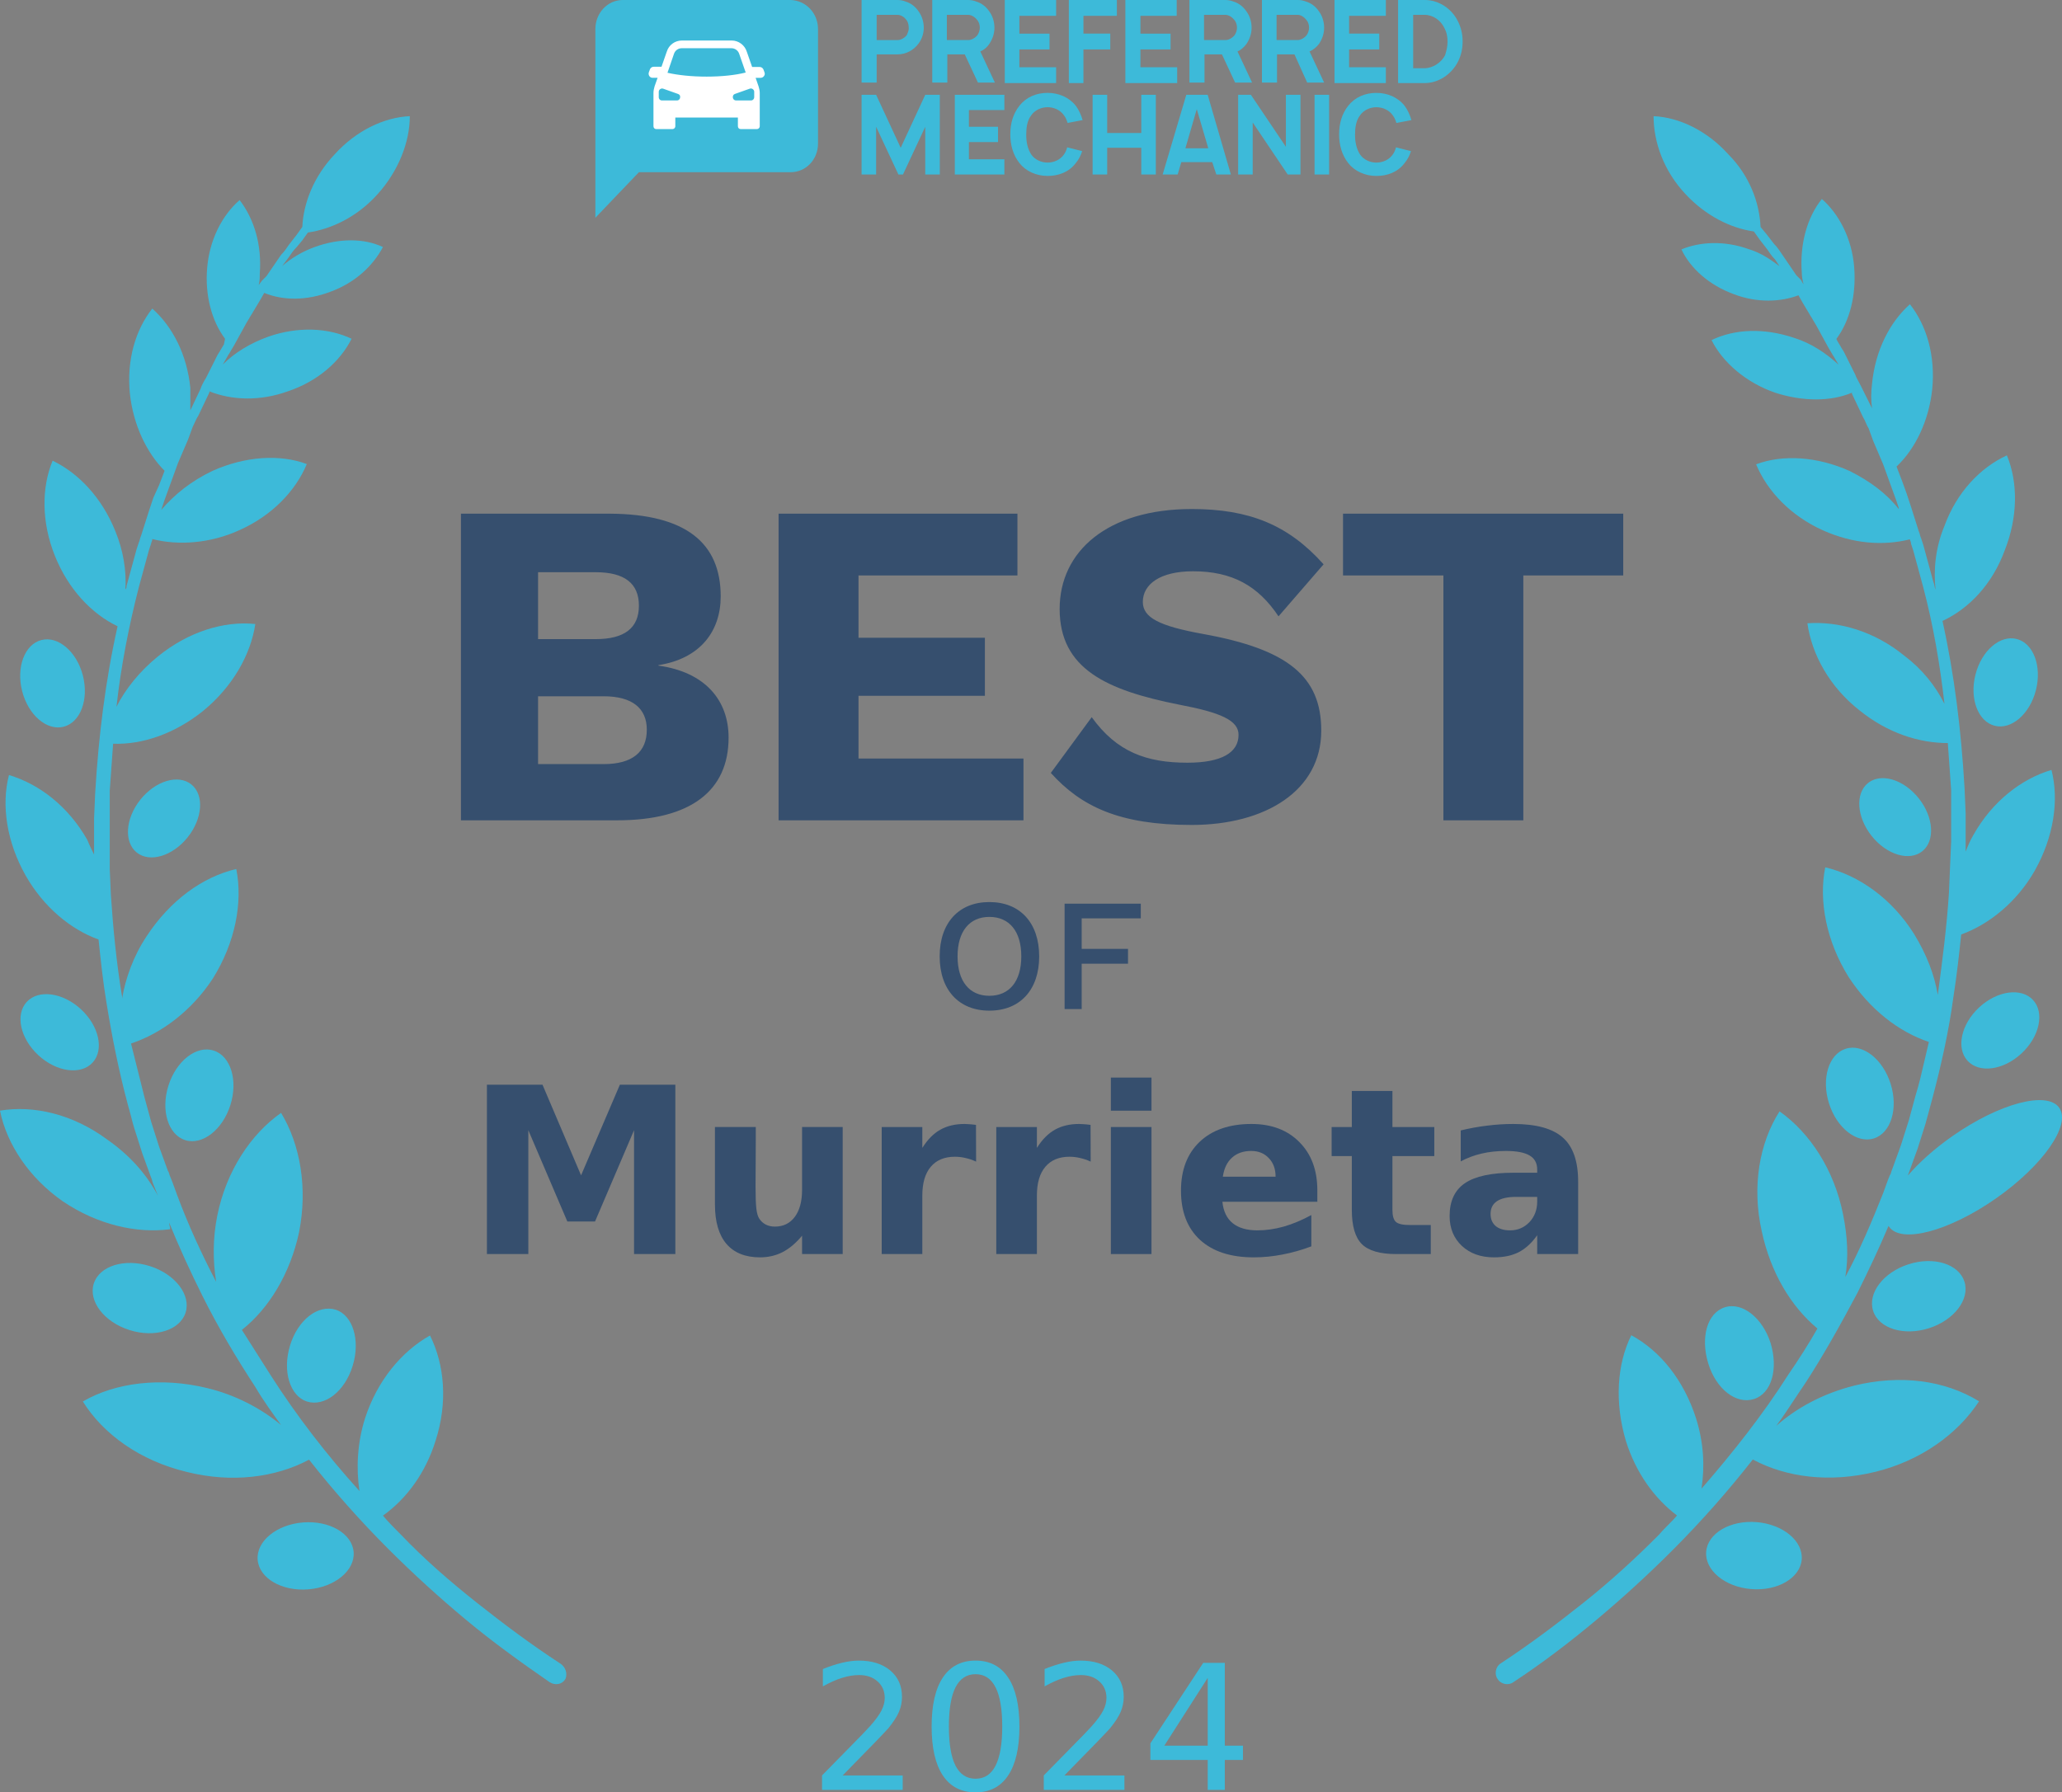
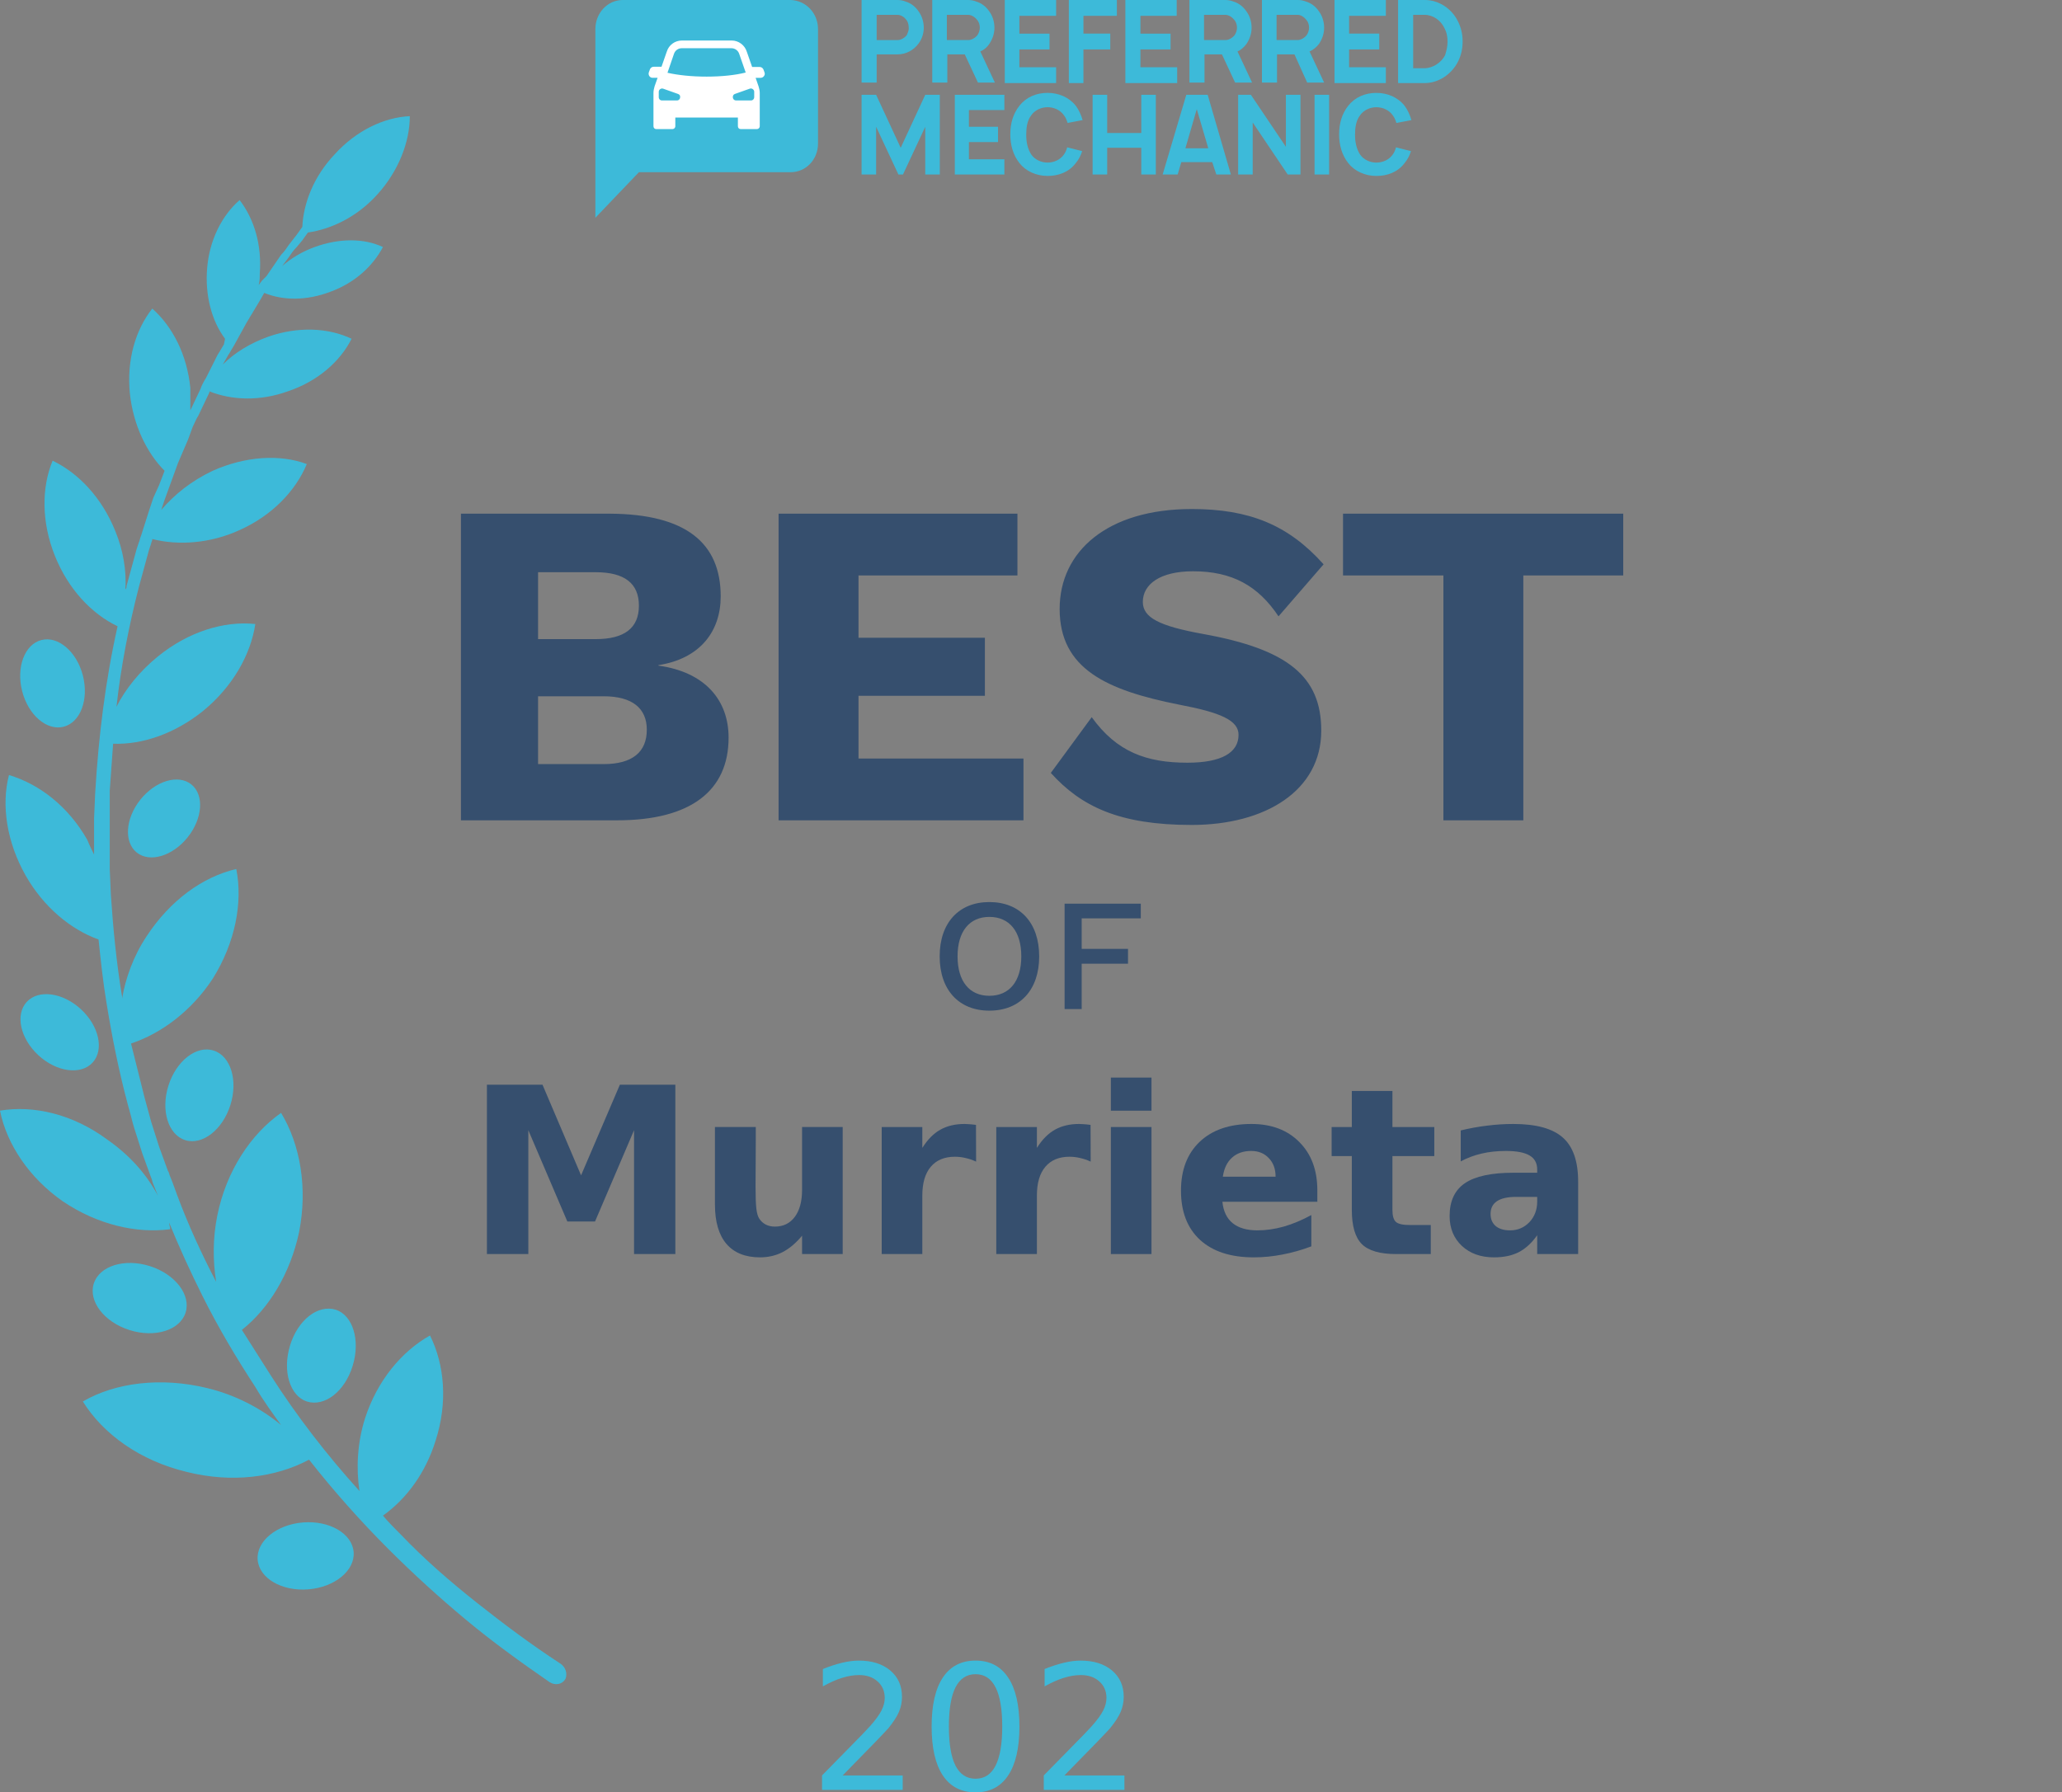
<svg xmlns="http://www.w3.org/2000/svg" id="Layer_1" viewBox="0 0 287.563 250">
  <rect x="0" y="0" width="287.563" height="250" fill="#808080" stroke="none" />
  <defs>
    <style>      .st0 {        fill: #fff;      }      .st0, .st1 {        fill-rule: evenodd;      }      .st2 {        fill: #364f6e;      }      .st1, .st3 {        fill: #3dbad9;      }    </style>
  </defs>
  <path class="st1" d="M11.289,140.771c2.533,2.34,3.258,5.673,1.619,7.445-1.639,1.772-5.022,1.311-7.555-1.029-2.533-2.34-3.258-5.673-1.619-7.445,1.639-1.772,5.021-1.311,7.555,1.029ZM25.882,183.083c.781-2.465-1.452-5.369-4.988-6.486-3.536-1.12-7.035-.028-7.816,2.438-.781,2.465,1.452,5.369,4.988,6.486,3.536,1.118,7.035.026,7.816-2.438ZM49.318,216.474c.21,2.576-2.616,4.909-6.313,5.209-3.696.302-6.863-1.543-7.073-4.121-.21-2.576,2.616-4.909,6.313-5.209,3.696-.302,6.863,1.543,7.073,4.121ZM40.444,187.681c1.093-3.588,3.904-5.774,6.403-4.994,2.342.782,3.435,4.214,2.342,7.803-1.093,3.588-3.904,5.774-6.402,4.992-2.342-.78-3.435-4.212-2.342-7.801ZM29.789,146.53c2.384.754,3.431,4.163,2.338,7.614-1.093,3.451-3.912,5.637-6.297,4.882-2.384-.754-3.431-4.163-2.338-7.614,1.093-3.451,3.912-5.637,6.297-4.883ZM26.168,116.792c2.101-2.624,2.331-5.93.513-7.384-1.818-1.454-4.995-.505-7.097,2.119-2.102,2.624-2.331,5.93-.513,7.384,1.818,1.454,4.996.505,7.097-2.119ZM8.872,101.366c2.339-.598,3.543-3.789,2.689-7.129-.855-3.34-3.444-5.562-5.783-4.965-2.339.598-3.543,3.789-2.689,7.129.854,3.34,3.444,5.562,5.783,4.965ZM66.523,223.568c3.748,2.965,7.495,5.774,11.555,8.426.781.468,1.093,1.405.781,2.185-.468.78-1.405.936-2.186.468-4.06-2.809-7.964-5.618-11.712-8.738-3.748-3.121-7.339-6.397-10.775-9.83-3.904-3.9-7.652-8.115-11.087-12.483-4.685,2.497-10.775,3.277-17.021,1.717-6.559-1.561-11.712-5.306-14.523-9.832,4.529-2.651,10.931-3.433,17.333-1.871,3.904.936,7.495,2.809,10.306,5.148h0c-1.249-1.715-2.498-3.433-3.591-5.304-2.654-4.058-5.153-8.27-7.339-12.639-1.718-3.433-3.279-6.866-4.685-10.299,0,.156.039.312.078.468.039.156.078.312.078.468-4.685.624-10.15-.624-14.991-3.901-4.685-3.277-7.808-7.958-8.745-12.639,4.685-.78,10.15.468,14.991,4.057,3.123,2.184,5.466,4.837,7.027,7.802l-.312-.78-.312-.78c-.078-.156-.117-.312-.156-.468-.039-.156-.078-.312-.156-.468l-1.249-3.433-1.093-3.433c-.156-.468-.312-1.092-.468-1.716l-.469-1.716c-1.249-4.681-2.186-9.362-2.967-14.199-.468-2.809-.781-5.773-1.093-8.738-3.904-1.404-7.652-4.525-10.15-8.894-2.655-4.681-3.435-9.83-2.342-14.043,4.216,1.248,8.276,4.369,10.931,9.05.312.78.625,1.404.937,2.029v-4.993l.156-3.589c.468-7.802,1.405-15.603,3.123-23.249-3.591-1.716-6.871-5.149-8.745-9.83-1.874-4.681-1.874-9.518-.312-13.263,3.592,1.716,6.871,5.149,8.745,9.83,1.093,2.653,1.562,5.461,1.405,8.114.156-.156.156-.312.156-.468.078-.312.156-.585.234-.858.078-.273.156-.546.234-.858l.469-1.716.468-1.716.312-.936c.078-.156.117-.312.156-.468.039-.156.078-.312.156-.468l1.093-3.433.312-.936.156-.468.156-.468.781-1.716.781-2.029c-2.499-2.497-4.372-6.397-4.841-10.766-.468-4.681.781-8.894,3.123-11.859,2.811,2.497,4.841,6.397,5.309,11.078v3.121l1.405-2.965c.156-.468.468-1.092.781-1.56l.781-1.56.781-1.56c.078-.156.156-.273.234-.39.078-.117.156-.234.234-.39l.468-.78.156-.78c-1.874-2.497-2.811-6.085-2.499-9.83.312-3.901,2.03-7.334,4.529-9.518,2.03,2.653,3.123,6.241,2.811,10.298,0,.468,0,1.092-.156,1.56l.468-.624.312-.312.312-.312,2.03-2.965c.468-.468.781-.936,1.093-1.404h0s1.093-1.404,1.093-1.404l.781-1.092c.156-3.277,1.562-7.021,4.529-10.142,2.967-3.277,6.871-5.149,10.462-5.305,0,3.589-1.562,7.646-4.529,10.922-2.811,3.121-6.402,4.837-9.682,5.305l-.781,1.092-.781.936c-.468.468-.781.936-1.093,1.404l-.937,1.248c1.249-1.092,2.811-2.029,4.529-2.653,3.435-1.248,6.871-1.248,9.526,0-1.405,2.653-3.904,4.993-7.339,6.241-3.279,1.248-6.559,1.248-9.213.156l-.625,1.092-.937,1.56c-.078.156-.156.273-.234.39-.078.117-.156.234-.234.39l-.468.78-1.718,3.121-.468.78c-.078.156-.156.273-.234.39-.078.117-.156.234-.234.39l-.625,1.092c1.562-1.56,3.748-2.965,6.403-3.901,4.06-1.404,8.276-1.248,11.556.312-1.562,3.121-4.685,5.929-8.901,7.334-3.904,1.404-7.808,1.248-10.931,0v.156l-1.562,3.277c-.202.302-.338.604-.494.949-.085.189-.176.39-.287.612l-.625,1.716-1.405,3.277-1.249,3.433-.625,1.716-.156.468-.156.468-.156.468c1.874-2.184,4.216-4.057,7.183-5.461,4.529-2.028,9.369-2.34,13.117-.936-1.562,3.745-4.841,7.178-9.369,9.206-4.06,1.872-8.589,2.184-12.18,1.248,0,.183-.054.312-.098.419-.031.076-.058.14-.058.205l-.312.936-.468,1.716-.468,1.716c-.078.312-.156.585-.234.858-.078.273-.156.546-.234.858-1.405,5.461-2.498,11.078-3.123,16.696,1.249-2.497,3.279-4.993,5.778-7.022,4.216-3.433,9.213-4.993,13.586-4.525-.625,4.213-3.123,8.738-7.339,12.171-3.904,3.121-8.432,4.681-12.492,4.525l-.469,6.553v10.922l.156,3.589c.312,4.681.781,9.518,1.562,14.199v.312c.468-2.809,1.562-5.929,3.435-8.738,3.279-4.993,7.808-8.27,12.493-9.362.937,4.681-.156,10.298-3.279,15.291-2.967,4.525-7.183,7.646-11.399,9.05l1.874,7.49.468,1.716c.078.312.156.585.234.858.078.273.156.546.234.858l1.093,3.433,1.249,3.433c.088.088.126.225.171.383.035.124.073.26.142.397l.312.78.625,1.716c1.562,4.213,3.435,8.27,5.466,12.17-.469-2.965-.469-6.085.156-9.206,1.249-6.241,4.685-11.39,8.901-14.355,2.655,4.369,3.748,10.454,2.499,16.696-1.249,5.774-4.216,10.61-7.964,13.574.703,1.094,1.366,2.147,2.03,3.2.664,1.053,1.327,2.106,2.03,3.198,3.591,5.618,7.808,11.079,12.336,16.071-.468-3.121-.312-6.709.781-10.142,1.718-5.306,5.153-9.362,9.057-11.547,2.03,4.058,2.499,9.362.781,14.668-1.405,4.526-4.06,8.115-7.339,10.456.781.936,1.562,1.715,2.498,2.651,3.279,3.433,6.871,6.553,10.619,9.518Z" />
-   <path class="st1" d="M281.249,89.127c2.329.598,3.528,3.792,2.677,7.134-.851,3.342-3.428,5.566-5.757,4.968-2.327-.598-3.526-3.792-2.675-7.134.851-3.342,3.426-5.566,5.755-4.968ZM281.915,146.935c2.521-2.342,3.242-5.677,1.612-7.45-1.632-1.773-4.998-1.312-7.519,1.029-2.521,2.342-3.242,5.677-1.612,7.45,1.632,1.773,4.998,1.312,7.519-1.029ZM273.961,178.773c.778,2.467-1.446,5.373-4.966,6.492-3.518,1.118-7.001.026-7.778-2.44-.778-2.467,1.446-5.375,4.966-6.492,3.518-1.12,7.001-.026,7.778,2.44ZM251.263,217.523c.209-2.58-2.604-4.913-6.284-5.215-3.678-.3-6.831,1.547-7.039,4.125s2.604,4.913,6.284,5.213c3.678.302,6.831-1.545,7.039-4.123ZM267.575,111.338c2.092,2.626,2.321,5.934.51,7.389-1.808,1.455-4.972.505-7.064-2.121s-2.321-5.934-.51-7.389c1.808-1.455,4.972-.505,7.064,2.121ZM261.336,158.786c2.373-.755,3.416-4.166,2.327-7.619-1.087-3.453-3.892-5.641-6.266-4.886-2.373.755-3.416,4.166-2.327,7.619,1.087,3.453,3.892,5.641,6.266,4.886ZM246.926,187.335c1.087,3.593.154,7.027-2.331,7.807-2.487.782-5.285-1.405-6.373-4.996-1.088-3.59-.156-7.027,2.331-7.807,2.487-.782,5.285,1.561,6.373,4.996ZM258.582,193.269c-4.352,1.094-8.082,3.123-10.879,5.622.873-1.17,1.685-2.402,2.513-3.655.498-.753,1.002-1.517,1.527-2.278,2.643-4.06,4.974-8.277,7.305-12.649,1.537-3.088,2.997-6.179,4.326-9.323.024.04.049.079.075.118,1.667,2.407,8.331.647,14.884-3.932,6.553-4.579,10.516-10.242,8.85-12.649-1.667-2.407-8.329-.647-14.884,3.932-2.515,1.757-4.648,3.674-6.227,5.505.03-.119.067-.239.128-.358l1.243-3.435,1.087-3.435c.077-.312.154-.585.233-.859.077-.273.156-.546.233-.859l.466-1.717c1.243-4.684,2.331-9.525,2.953-14.209.468-2.967.778-5.777,1.09-8.744,3.884-1.405,7.77-4.528,10.257-8.9,2.643-4.684,3.42-9.837,2.331-14.053-4.196,1.249-8.236,4.372-10.879,9.056-.466.781-.778,1.561-1.087,2.342h0s0-1.561,0-1.561v-3.747l-.156-3.591c-.464-7.914-1.387-15.674-3.076-23.28,3.716-1.723,6.966-5.151,8.671-9.823,1.865-4.684,1.865-9.525.31-13.272-3.73,1.718-6.993,5.153-8.704,9.837-1.243,2.967-1.553,6.09-1.243,8.9-.077-.156-.115-.351-.154-.546-.038-.195-.079-.39-.156-.547-.077-.312-.156-.586-.233-.859-.077-.273-.156-.547-.233-.859l-.466-1.717-.468-1.718-.31-.937c-.079-.156-.117-.312-.156-.468-.038-.156-.077-.312-.156-.468l-1.087-3.435-.31-.937-.156-.468-.156-.468-.622-1.718-.778-2.03c2.643-2.498,4.508-6.402,4.974-10.774.466-4.684-.776-8.9-3.109-11.867-2.797,2.498-4.818,6.402-5.283,11.086-.156,1.249-.156,2.342,0,3.435l-1.555-3.123c-.109-.221-.219-.423-.322-.612h0c-.188-.345-.354-.647-.454-.95l-.778-1.562-.778-1.561c-.077-.156-.156-.273-.233-.39-.077-.117-.156-.234-.233-.39l-.466-.781-.156-.312c1.865-2.498,2.797-6.09,2.487-9.993-.312-4.06-2.177-7.495-4.508-9.525-2.021,2.498-3.108,6.246-2.797,10.306,0,.536.113,1.071.245,1.607l-.401-.671-.312-.312-.31-.312-2.021-2.967c-.31-.468-.622-.937-1.087-1.405l-1.087-1.405-.778-.937c-.156-3.435-1.553-7.183-4.508-10.149-2.953-3.279-6.839-5.153-10.413-5.309,0,3.591,1.399,7.651,4.508,10.93,2.797,2.967,6.217,4.684,9.481,5.153l.776,1.093,1.089,1.405c.31.468.622.937,1.087,1.405l.622.937c-1.243-.937-2.643-1.874-4.196-2.342-3.42-1.249-6.839-1.093-9.481,0,1.243,2.654,3.886,4.997,7.304,6.246,3.264,1.249,6.529,1.093,9.014.156l.622,1.093.934,1.562c.077.156.156.273.233.39.077.117.156.234.233.39l.466.781,1.711,3.123.466.781c.077.156.156.273.233.39.077.117.156.234.233.39l.466.781c-1.709-1.561-3.73-2.967-6.217-3.747-4.196-1.405-8.236-1.249-11.501.312,1.555,3.123,4.818,5.934,8.86,7.339,3.884,1.249,7.77,1.249,10.723,0v.156l1.555,3.279c.156.234.271.507.389.781h0c.115.273.233.547.389.781l.622,1.717,1.397,3.279,1.243,3.435.622,1.717.156.468.156.468v.156c-1.709-2.186-4.042-3.904-6.839-5.309-4.508-2.03-9.326-2.342-13.056-.937,1.555,3.747,4.818,7.183,9.326,9.212,4.196,1.874,8.392,2.186,12.122,1.249,0,.065.026.129.059.205.045.107.097.237.097.419l.312.937.466,1.718.466,1.717c.077.312.156.584.233.857h0v.002h0c.079.274.156.547.233.859,1.399,5.309,2.331,10.774,2.953,16.239-1.243-2.498-3.106-4.84-5.593-6.714-4.198-3.435-9.172-4.84-13.524-4.528.622,4.372,3.109,8.9,7.307,12.179,3.884,3.123,8.236,4.528,12.278,4.528l.466,6.558v7.183l-.156,3.592-.156,3.591c-.31,4.84-.932,9.525-1.553,14.209-.466-2.811-1.555-5.621-3.264-8.432-3.108-4.997-7.77-8.276-12.434-9.369-.932,4.684.156,10.305,3.264,15.302,2.953,4.528,6.995,7.651,11.191,9.056-.207.833-.397,1.666-.587,2.498-.381,1.666-.759,3.331-1.278,4.997l-.466,1.717c-.079.312-.156.585-.233.859h0c-.079.274-.156.547-.233.859l-1.089,3.435-1.243,3.435c-.067.137-.105.274-.14.398-.045.159-.083.295-.17.383l-.312.781-.622,1.717c-1.553,3.904-3.262,7.963-5.283,11.711.466-2.811.31-5.621-.312-8.744-1.243-6.246-4.662-11.399-8.858-14.365-2.799,4.372-3.886,10.462-2.487,16.708,1.243,5.776,4.04,10.462,7.77,13.585-1.243,2.185-2.643,4.372-4.04,6.401-3.574,5.622-7.772,10.929-12.124,15.927.468-3.123.312-6.403-.776-9.838-1.711-5.308-4.974-9.368-9.016-11.555-2.019,4.06-2.331,9.37-.776,14.678,1.397,4.528,4.04,8.121,7.149,10.462-.389.47-.816.899-1.243,1.328-.427.429-.855.859-1.243,1.326-3.418,3.435-6.839,6.557-10.569,9.524-3.73,2.967-7.46,5.778-11.501,8.433-.778.468-.934,1.561-.466,2.187.466.78,1.553.936,2.175.468,4.04-2.655,7.926-5.622,11.656-8.744,3.73-3.123,7.305-6.401,10.725-9.838,3.884-3.902,7.614-8.119,11.035-12.491,4.662,2.499,10.723,3.279,17.096,1.717,6.373-1.561,11.501-5.308,14.455-9.836-4.82-2.967-11.035-3.748-17.408-2.187Z" />
  <path class="st3" d="M117.523,247.639h8.365v2.017h-11.249v-2.017c.91-.941,2.148-2.203,3.714-3.785,1.574-1.59,2.563-2.614,2.966-3.073.767-.862,1.301-1.59,1.602-2.183.309-.601.463-1.191.463-1.768,0-.941-.332-1.709-.997-2.302-.657-.593-1.515-.89-2.575-.89-.751,0-1.547.131-2.385.392-.831.261-1.721.657-2.67,1.187v-2.421c.965-.388,1.867-.68,2.705-.878s1.606-.297,2.302-.297c1.835,0,3.299.459,4.39,1.376s1.637,2.144,1.637,3.678c0,.728-.138,1.42-.415,2.077-.269.649-.763,1.416-1.483,2.302-.198.229-.827.894-1.887,1.993-1.06,1.092-2.555,2.622-4.485,4.592Z" />
  <path class="st3" d="M136.045,231.62c1.986,0,3.5.787,4.545,2.361,1.052,1.566,1.578,3.845,1.578,6.835s-.526,5.26-1.578,6.835c-1.044,1.566-2.559,2.349-4.545,2.349s-3.504-.783-4.556-2.349c-1.044-1.574-1.566-3.852-1.566-6.835s.522-5.268,1.566-6.835c1.052-1.574,2.571-2.361,4.556-2.361ZM136.045,233.518c-1.234,0-2.164.609-2.788,1.827-.617,1.21-.926,3.034-.926,5.47s.309,4.252.926,5.47c.625,1.21,1.554,1.815,2.788,1.815,1.242,0,2.171-.605,2.788-1.815.625-1.218.937-3.042.937-5.47s-.312-4.26-.937-5.47c-.617-1.218-1.547-1.827-2.788-1.827Z" />
  <path class="st3" d="M148.445,247.639h8.365v2.017h-11.249v-2.017c.91-.941,2.148-2.203,3.714-3.785,1.574-1.59,2.563-2.614,2.966-3.073.767-.862,1.301-1.59,1.602-2.183.309-.601.463-1.191.463-1.768,0-.941-.332-1.709-.997-2.302-.657-.593-1.515-.89-2.575-.89-.751,0-1.547.131-2.385.392-.831.261-1.721.657-2.67,1.187v-2.421c.965-.388,1.867-.68,2.705-.878s1.606-.297,2.302-.297c1.835,0,3.299.459,4.39,1.376s1.637,2.144,1.637,3.678c0,.728-.138,1.42-.415,2.077-.269.649-.763,1.416-1.483,2.302-.198.229-.827.894-1.887,1.993-1.06,1.092-2.555,2.622-4.485,4.592Z" />
-   <path class="st3" d="M167.798,231.94h3.014v11.545h2.527v1.993h-2.527v4.177h-2.385v-4.177h-7.998v-2.314l7.369-11.225ZM168.427,234.029l-6.052,9.457h6.052v-9.457Z" />
  <path class="st2" d="M226.373,71.648h-39.077v8.619h13.998v34.151h11.146v-34.151h13.933v-8.619ZM166.181,71c-11.729,0-18.404,5.897-18.404,13.933,0,8.36,6.545,11.341,16.654,13.349,5.832,1.102,8.295,2.203,8.295,4.212,0,2.463-2.333,3.888-7.128,3.888-5.703,0-9.85-1.49-13.349-6.351l-5.703,7.776c4.212,4.666,9.526,7.258,19.635,7.258,10.304,0,18.08-4.795,18.08-13.155,0-7.517-4.601-11.341-16.46-13.479-6.091-1.102-8.424-2.268-8.424-4.471,0-2.463,2.398-4.277,6.999-4.277,5.443,0,9.072,2.009,11.924,6.286l6.286-7.258c-4.925-5.508-10.368-7.712-18.404-7.712ZM119.726,105.799v-8.748h17.626v-8.1h-17.626v-8.684h22.163v-8.619h-33.309v42.77h34.151v-8.619h-23.005ZM75.038,106.577v-9.461h9.137c4.018,0,6.027,1.685,6.027,4.666,0,3.111-2.009,4.795-6.027,4.795h-9.137ZM75.038,89.145v-9.332h8.036c4.018,0,6.027,1.555,6.027,4.666s-2.009,4.666-6.027,4.666h-8.036ZM64.281,114.418h21.774c10.304,0,15.553-4.147,15.553-11.535,0-5.184-3.24-9.137-9.785-10.044v-.065c5.832-.907,8.684-4.731,8.684-9.591,0-7.452-4.86-11.47-15.423-11.535h-20.802v42.77Z" />
  <path class="st2" d="M159.093,128.091v-2.049h-10.626v14.702h2.384v-6.326h6.46v-2.072h-6.46v-4.255h8.242ZM137.973,127.891c2.785,0,4.455,2.005,4.455,5.502s-1.671,5.502-4.455,5.502c-2.762,0-4.433-2.005-4.433-5.502s1.671-5.502,4.433-5.502ZM137.973,125.819c-4.255,0-6.928,2.896-6.928,7.574s2.673,7.574,6.928,7.574c4.277,0,6.95-2.896,6.95-7.574s-2.673-7.574-6.95-7.574Z" />
  <polygon class="st2" points="67.904 151.297 75.656 151.297 81.035 163.938 86.446 151.297 94.183 151.297 94.183 174.917 88.424 174.917 88.424 157.641 82.981 170.377 79.121 170.377 73.679 157.641 73.679 174.917 67.904 174.917 67.904 151.297" />
  <path class="st2" d="M99.704,168.019v-10.822h5.696v1.772c0,.96-.005,2.167-.016,3.623-.011,1.445-.016,2.41-.016,2.895,0,1.424.037,2.452.111,3.085.074.622.2,1.076.38,1.361.232.369.533.654.902.854.38.2.812.301,1.297.301,1.181,0,2.109-.454,2.785-1.361.675-.907,1.013-2.167,1.013-3.781v-8.749h5.664v17.72h-5.664v-2.563c-.854,1.034-1.761,1.798-2.721,2.294-.949.485-1.999.728-3.148.728-2.046,0-3.607-.628-4.683-1.883-1.065-1.255-1.598-3.08-1.598-5.474h0Z" />
  <path class="st2" d="M136.124,162.023c-.496-.232-.991-.401-1.487-.506-.485-.116-.976-.174-1.471-.174-1.456,0-2.579.469-3.37,1.408-.78.928-1.171,2.262-1.171,4.003v8.164h-5.664v-17.72h5.664v2.911c.728-1.16,1.561-2.004,2.5-2.531.949-.538,2.083-.807,3.402-.807.19,0,.396.011.617.032.221.011.543.042.965.095l.016,5.126Z" />
  <path class="st2" d="M152.103,162.023c-.496-.232-.991-.401-1.487-.506-.485-.116-.976-.174-1.471-.174-1.456,0-2.579.469-3.37,1.408-.78.928-1.171,2.262-1.171,4.003v8.164h-5.664v-17.72h5.664v2.911c.728-1.16,1.561-2.004,2.5-2.531.949-.538,2.083-.807,3.402-.807.19,0,.396.011.617.032.221.011.543.042.965.095l.016,5.126Z" />
  <path class="st2" d="M154.92,150.3h5.664v4.62h-5.664v-4.62ZM154.92,157.198h5.664v17.72h-5.664v-17.72Z" />
  <path class="st2" d="M177.892,164.127c0-1.076-.316-1.941-.949-2.595-.622-.664-1.44-.997-2.452-.997-1.097,0-1.988.311-2.674.933-.686.612-1.113,1.498-1.282,2.658h7.357ZM183.714,166.01v1.614h-13.242c.137,1.329.617,2.326,1.44,2.99s1.972.997,3.449.997c1.192,0,2.41-.174,3.655-.522,1.255-.359,2.542-.897,3.86-1.614v4.367c-1.34.506-2.679.886-4.019,1.139-1.34.264-2.679.396-4.019.396-3.206,0-5.701-.812-7.483-2.436-1.772-1.635-2.658-3.924-2.658-6.866,0-2.89.87-5.163,2.61-6.819,1.751-1.656,4.156-2.484,7.214-2.484,2.785,0,5.01.839,6.676,2.516,1.677,1.677,2.516,3.918,2.516,6.724Z" />
  <path class="st2" d="M194.187,152.167v5.031h5.838v4.05h-5.838v7.515c0,.823.163,1.382.49,1.677.327.285.976.427,1.946.427h2.911v4.05h-4.857c-2.236,0-3.823-.464-4.762-1.392-.928-.939-1.392-2.526-1.392-4.762v-7.515h-2.816v-4.05h2.816v-5.031h5.664Z" />
  <path class="st2" d="M220.086,164.808v10.11h-5.711v-2.626c-.759,1.076-1.614,1.862-2.563,2.357-.949.485-2.104.728-3.465.728-1.835,0-3.328-.533-4.477-1.598-1.139-1.076-1.709-2.468-1.709-4.177,0-2.078.712-3.602,2.136-4.572,1.434-.97,3.681-1.456,6.74-1.456h3.338v-.443c0-.897-.353-1.55-1.06-1.962-.707-.422-1.809-.633-3.307-.633-1.213,0-2.342.121-3.386.364s-2.015.606-2.911,1.092v-4.319c1.213-.295,2.431-.517,3.655-.664,1.223-.158,2.447-.237,3.67-.237,3.196,0,5.5.633,6.914,1.899,1.424,1.255,2.136,3.301,2.136,6.139ZM211.432,166.944c-1.181,0-2.073.2-2.674.601-.591.401-.886.991-.886,1.772,0,.717.237,1.282.712,1.693.485.401,1.155.601,2.009.601,1.065,0,1.962-.38,2.69-1.139.728-.77,1.092-1.73,1.092-2.879v-.649h-2.943Z" />
  <path class="st1" d="M196.772,21.079c-.19.599-.443,1.132-.889,1.665-.95,1.265-2.409,1.798-3.932,1.798-1.586,0-3.044-.666-3.932-1.798-.888-1.132-1.269-2.53-1.269-3.995,0-1.532.381-2.863,1.269-3.995.951-1.198,2.347-1.798,3.932-1.798,1.522,0,2.982.599,3.932,1.798.446.599.761,1.332.952,1.998l-2.092.4c-.128-.4-.255-.732-.508-1.065-.507-.732-1.395-1.132-2.283-1.132s-1.776.399-2.283,1.132c-.571.732-.698,1.731-.698,2.73s.19,1.931.698,2.73c.507.732,1.395,1.132,2.283,1.132s1.776-.4,2.283-1.132c.19-.266.381-.666.443-.999l2.094.533ZM185.355,24.342v-11.119h-2.03v11.119h2.03ZM179.33,20.48v-7.258h2.03v11.119h-1.776l-4.884-7.258v7.258h-2.03v-11.119h1.776l4.884,7.258ZM166.899,15.22l1.586,5.393v.066h-3.171l1.586-5.46ZM164.235,24.342l.507-1.731h4.313l.571,1.731h2.03l-3.235-11.119h-2.981l-3.298,11.119h2.093ZM161.191,13.222v11.119h-2.03v-3.729h-4.757v3.729h-2.03v-11.119h2.03v5.327h4.757v-5.327h2.03ZM131.064,24.342h-2.03v-6.658l-3.108,6.658h-.634l-3.108-6.658v6.658h-2.03v-11.119h2.03l3.425,7.391,3.425-7.391h2.03v11.119ZM135.123,15.353v2.33h4.059v2.131h-4.059v2.397h4.947v2.131h-6.913v-11.119h6.913v2.131h-4.947ZM150.028,22.744c.444-.533.698-1.065.888-1.665l-2.093-.533c-.064.333-.254.732-.444.999-.507.732-1.395,1.132-2.283,1.132s-1.776-.4-2.283-1.132c-.507-.799-.698-1.731-.698-2.73s.127-1.997.698-2.73c.507-.732,1.395-1.132,2.283-1.132s1.776.399,2.283,1.132c.254.333.381.666.507,1.065l2.093-.4c-.19-.666-.507-1.398-.951-1.998-.951-1.198-2.41-1.798-3.932-1.798-1.585,0-2.981.599-3.932,1.798-.888,1.132-1.268,2.464-1.268,3.995,0,1.465.381,2.863,1.268,3.995.888,1.132,2.347,1.798,3.932,1.798,1.522,0,2.981-.533,3.932-1.798ZM201.873,5.793c0-.69-.132-1.31-.395-1.793-.524-1.172-1.642-1.931-2.825-1.931h-1.576v7.448h1.576c1.118,0,2.365-.758,2.892-1.862.196-.621.328-1.241.328-1.862ZM203.975,5.793c0,.965-.198,1.931-.658,2.827-.919,1.793-2.758,2.965-4.597,2.965h-3.744V0h3.744c1.839,0,3.678,1.103,4.597,2.965.46.897.658,1.862.658,2.827ZM188.144,4.689v-2.483h5.124V0h-7.16v11.585h7.16v-2.207h-5.124v-2.483h4.204v-2.207h-4.204ZM178.028,5.586h2.956c.394,0,.92-.276,1.248-.69.197-.276.328-.69.328-1.034,0-.414-.131-.828-.394-1.103-.328-.414-.788-.69-1.182-.69h-2.956v3.517ZM182.626,7.172l2.036,4.345h-2.365l-1.774-3.931h-2.431v3.931h-2.102V0h4.992c.394,0,.788.069,1.117.207.723.207,1.38.69,1.839,1.379.46.621.723,1.448.723,2.276s-.263,1.586-.723,2.276c-.328.414-.788.828-1.314,1.034ZM170.933,5.586h-3.022v-3.517h2.956c.46,0,.92.276,1.248.69.263.276.394.69.394,1.103,0,.345-.131.759-.328,1.034-.328.414-.854.69-1.248.69ZM174.612,11.517l-2.036-4.345c.526-.207.92-.621,1.248-1.034.46-.69.723-1.448.723-2.276s-.263-1.655-.723-2.276c-.46-.69-1.117-1.172-1.839-1.379-.328-.138-.723-.207-1.117-.207h-4.992v11.517h2.102v-3.931h2.431l1.839,3.931h2.365ZM159.043,2.207v2.483h4.204v2.207h-4.204v2.483h5.124v2.207h-7.226V0h7.16v2.207h-5.058ZM151.095,4.689v-2.483h4.664V0h-6.7v11.585h2.036v-4.689h3.744v-2.207h-3.744ZM142.161,2.207v2.483h4.204v2.207h-4.204v2.483h5.124v2.207h-7.16V0h7.16v2.207h-5.124ZM135.067,5.586h-3.022v-3.517h2.956c.46,0,.92.276,1.248.69.263.276.394.69.394,1.103,0,.345-.131.759-.328,1.034-.328.414-.854.69-1.248.69ZM138.746,11.517l-2.036-4.345c.526-.207.985-.621,1.248-1.034.46-.69.723-1.448.723-2.276s-.263-1.655-.723-2.276c-.46-.69-1.117-1.172-1.839-1.379-.328-.138-.723-.207-1.117-.207h-4.992v11.517h2.102v-3.931h2.431l1.839,3.931h2.365ZM126.33,2.69c.263.276.394.69.394,1.103.054.338-.068.629-.186.913h0c-.027.064-.053.127-.077.191-.328.414-.854.69-1.248.69h-2.956v-3.517h2.89c.46,0,.92.276,1.182.621ZM125.148,7.586c1.248,0,2.299-.621,2.956-1.517.46-.621.723-1.379.723-2.207s-.263-1.655-.723-2.276c-.46-.69-1.117-1.172-1.839-1.379-.328-.138-.723-.207-1.117-.207h-4.992v11.517h2.102v-3.931h2.89Z" />
  <path class="st1" d="M110.265,0h-23.422c-2.126,0-3.815,1.833-3.815,4.057v26.319l6.075-6.358h21.161c2.126,0,3.815-1.767,3.815-3.992V4.057c0-2.225-1.688-3.992-3.815-4.057Z" />
  <path class="st0" d="M102.486,13.104l2.085-.739c.289-.101.61.134.61.436v.739c0,.269-.193.47-.449.47h-2.085c-.257,0-.449-.202-.449-.47,0-.202.096-.369.289-.437ZM103.095,7.531c-.16-.503-.61-.806-1.091-.806h-6.929c-.481,0-.93.302-1.091.806l-.898,2.619c1.476.336,3.369.537,5.454.537s4.01-.202,5.454-.571l-.898-2.585ZM92.477,12.366l2.085.739c.193.067.321.235.289.437,0,.269-.192.47-.449.47h-2.085c-.257,0-.449-.202-.449-.47v-.739c0-.302.321-.537.61-.436ZM105.373,10.855h.706c.385,0,.674-.403.545-.739l-.16-.437c-.096-.201-.289-.336-.513-.336h-1.059l-.738-2.115c-.289-.94-1.155-1.578-2.117-1.578h-6.929c-.962,0-1.828.604-2.117,1.545l-.738,2.115h-1.091c-.224,0-.417.134-.513.336l-.16.436c-.128.369.128.772.513.772h.706l-.417,1.175c-.096.302-.16.638-.16.94v4.633c0,.235.16.403.385.403h2.278c.193,0,.385-.168.385-.403v-1.209h8.726v1.209c0,.235.16.403.385.403h2.278c.192,0,.385-.168.385-.403v-4.633c0-.302-.064-.604-.16-.906l-.417-1.209Z" />
</svg>